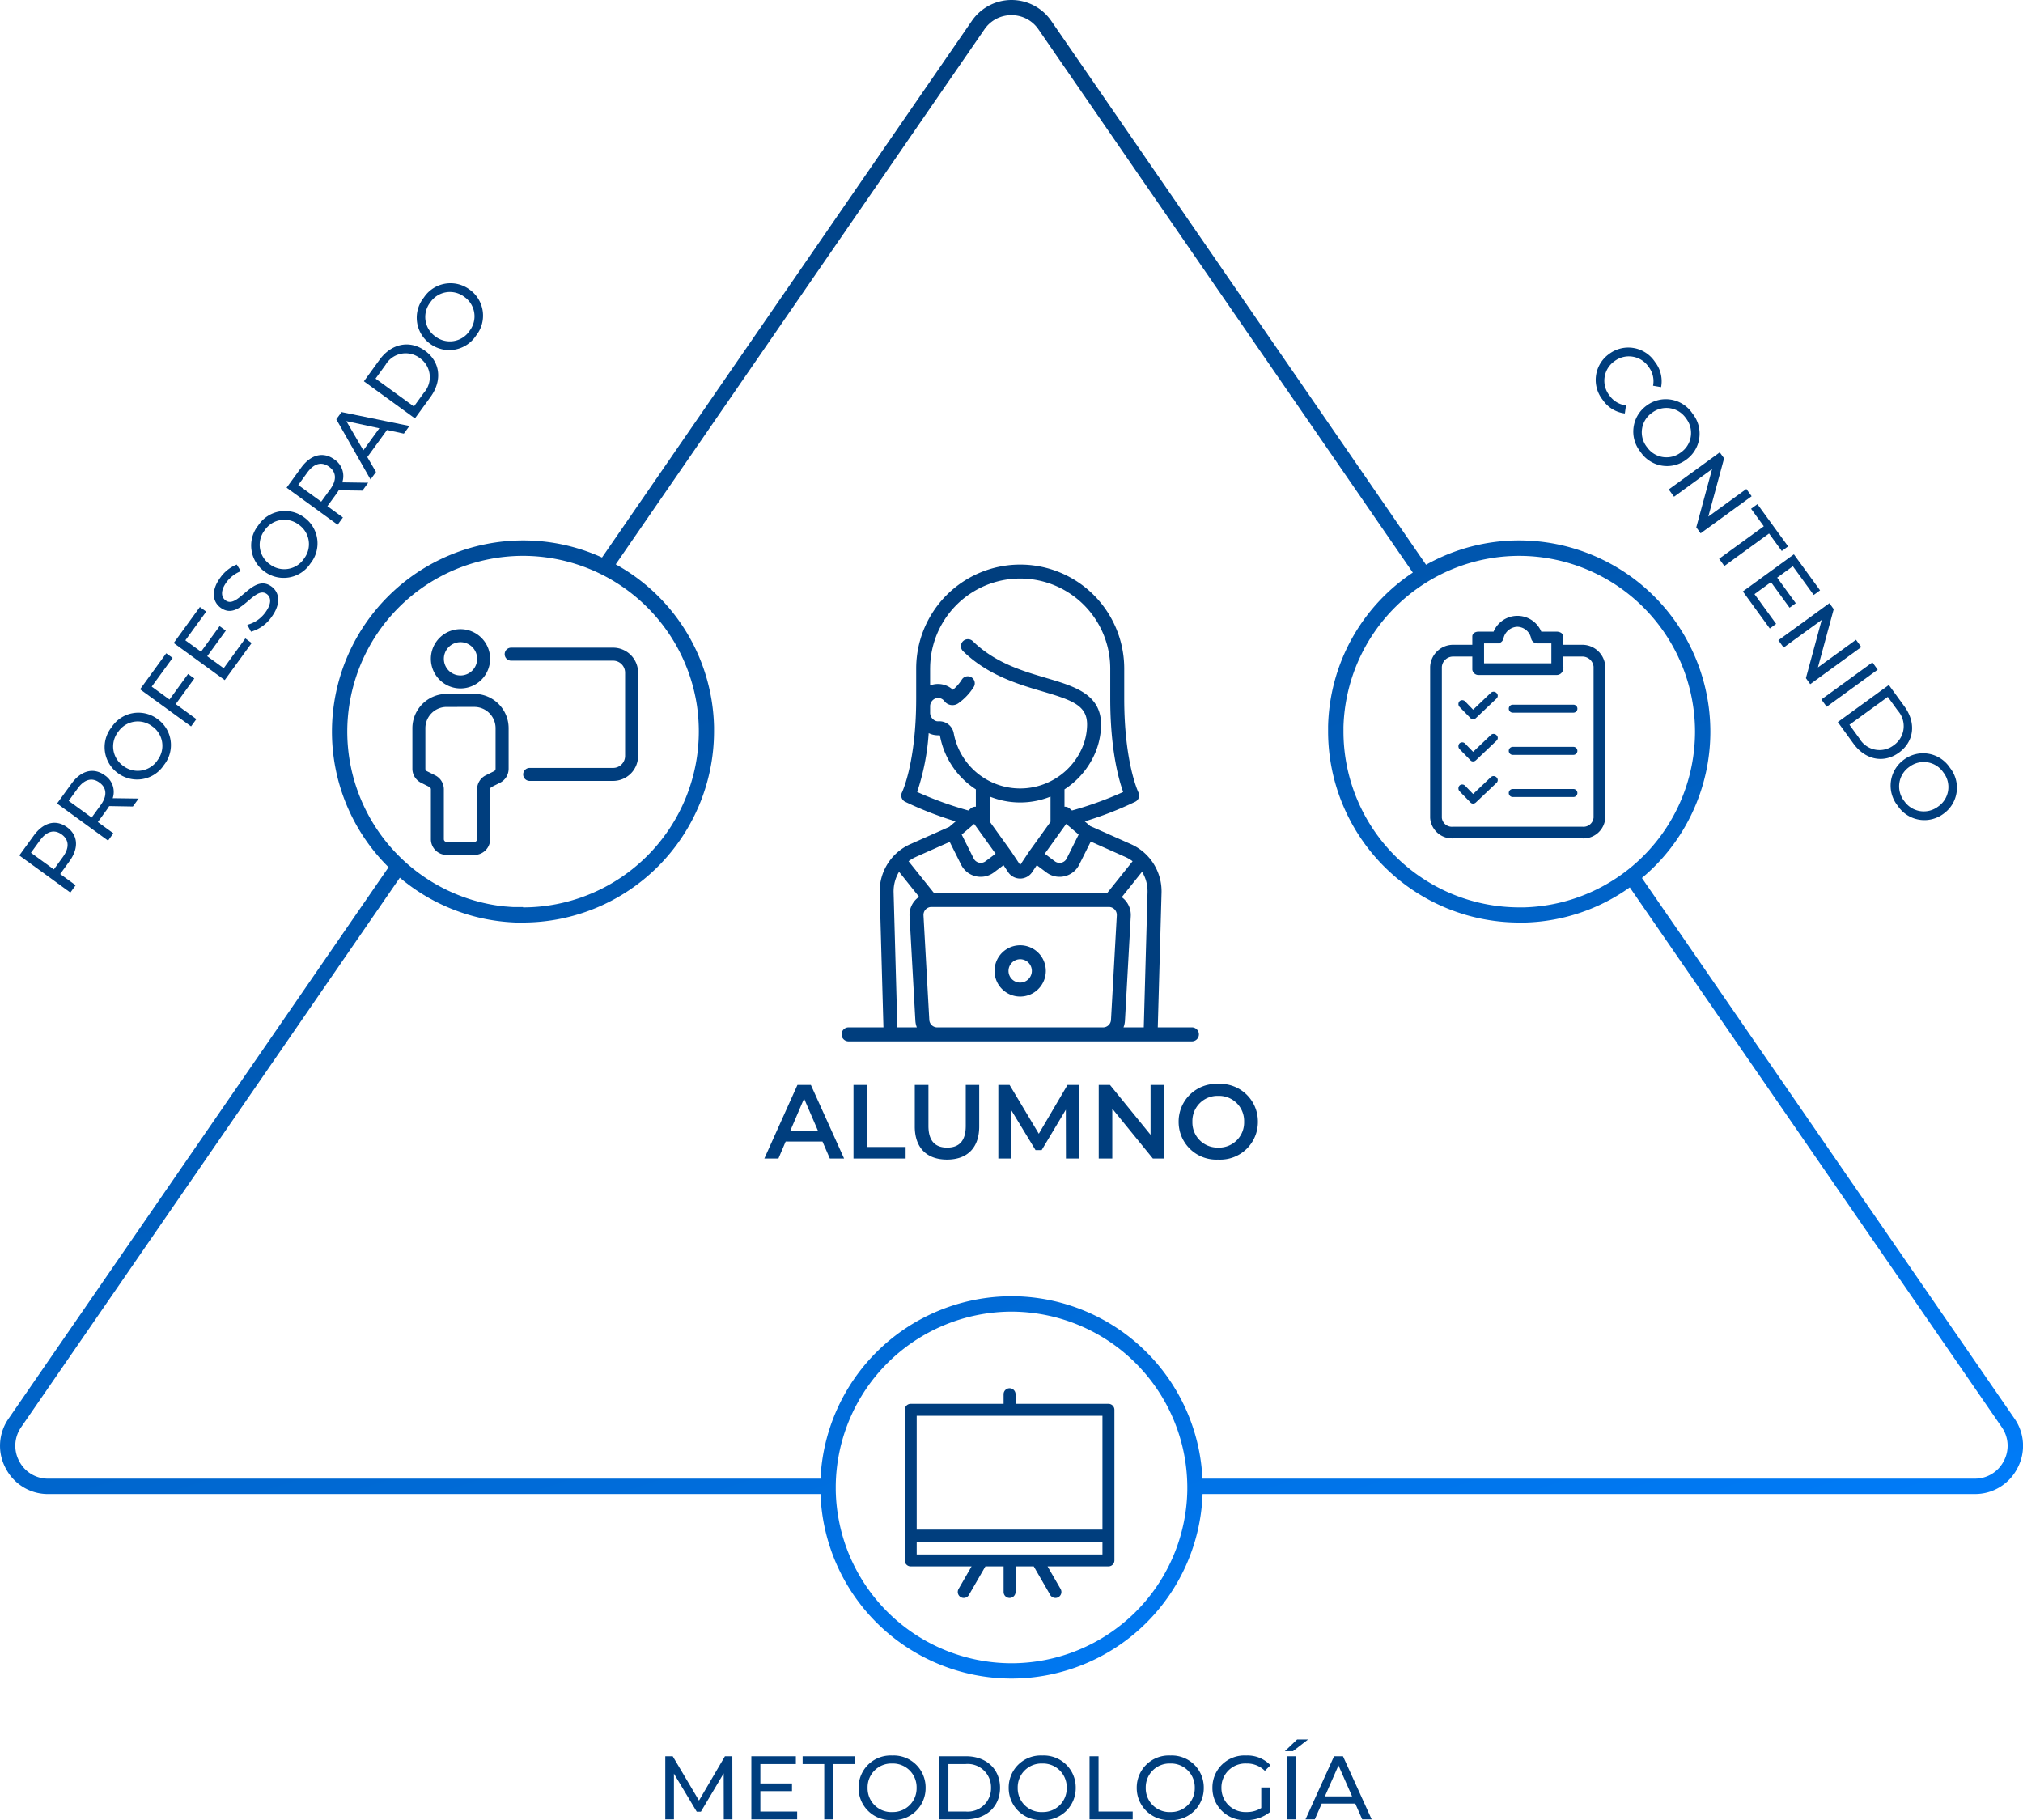
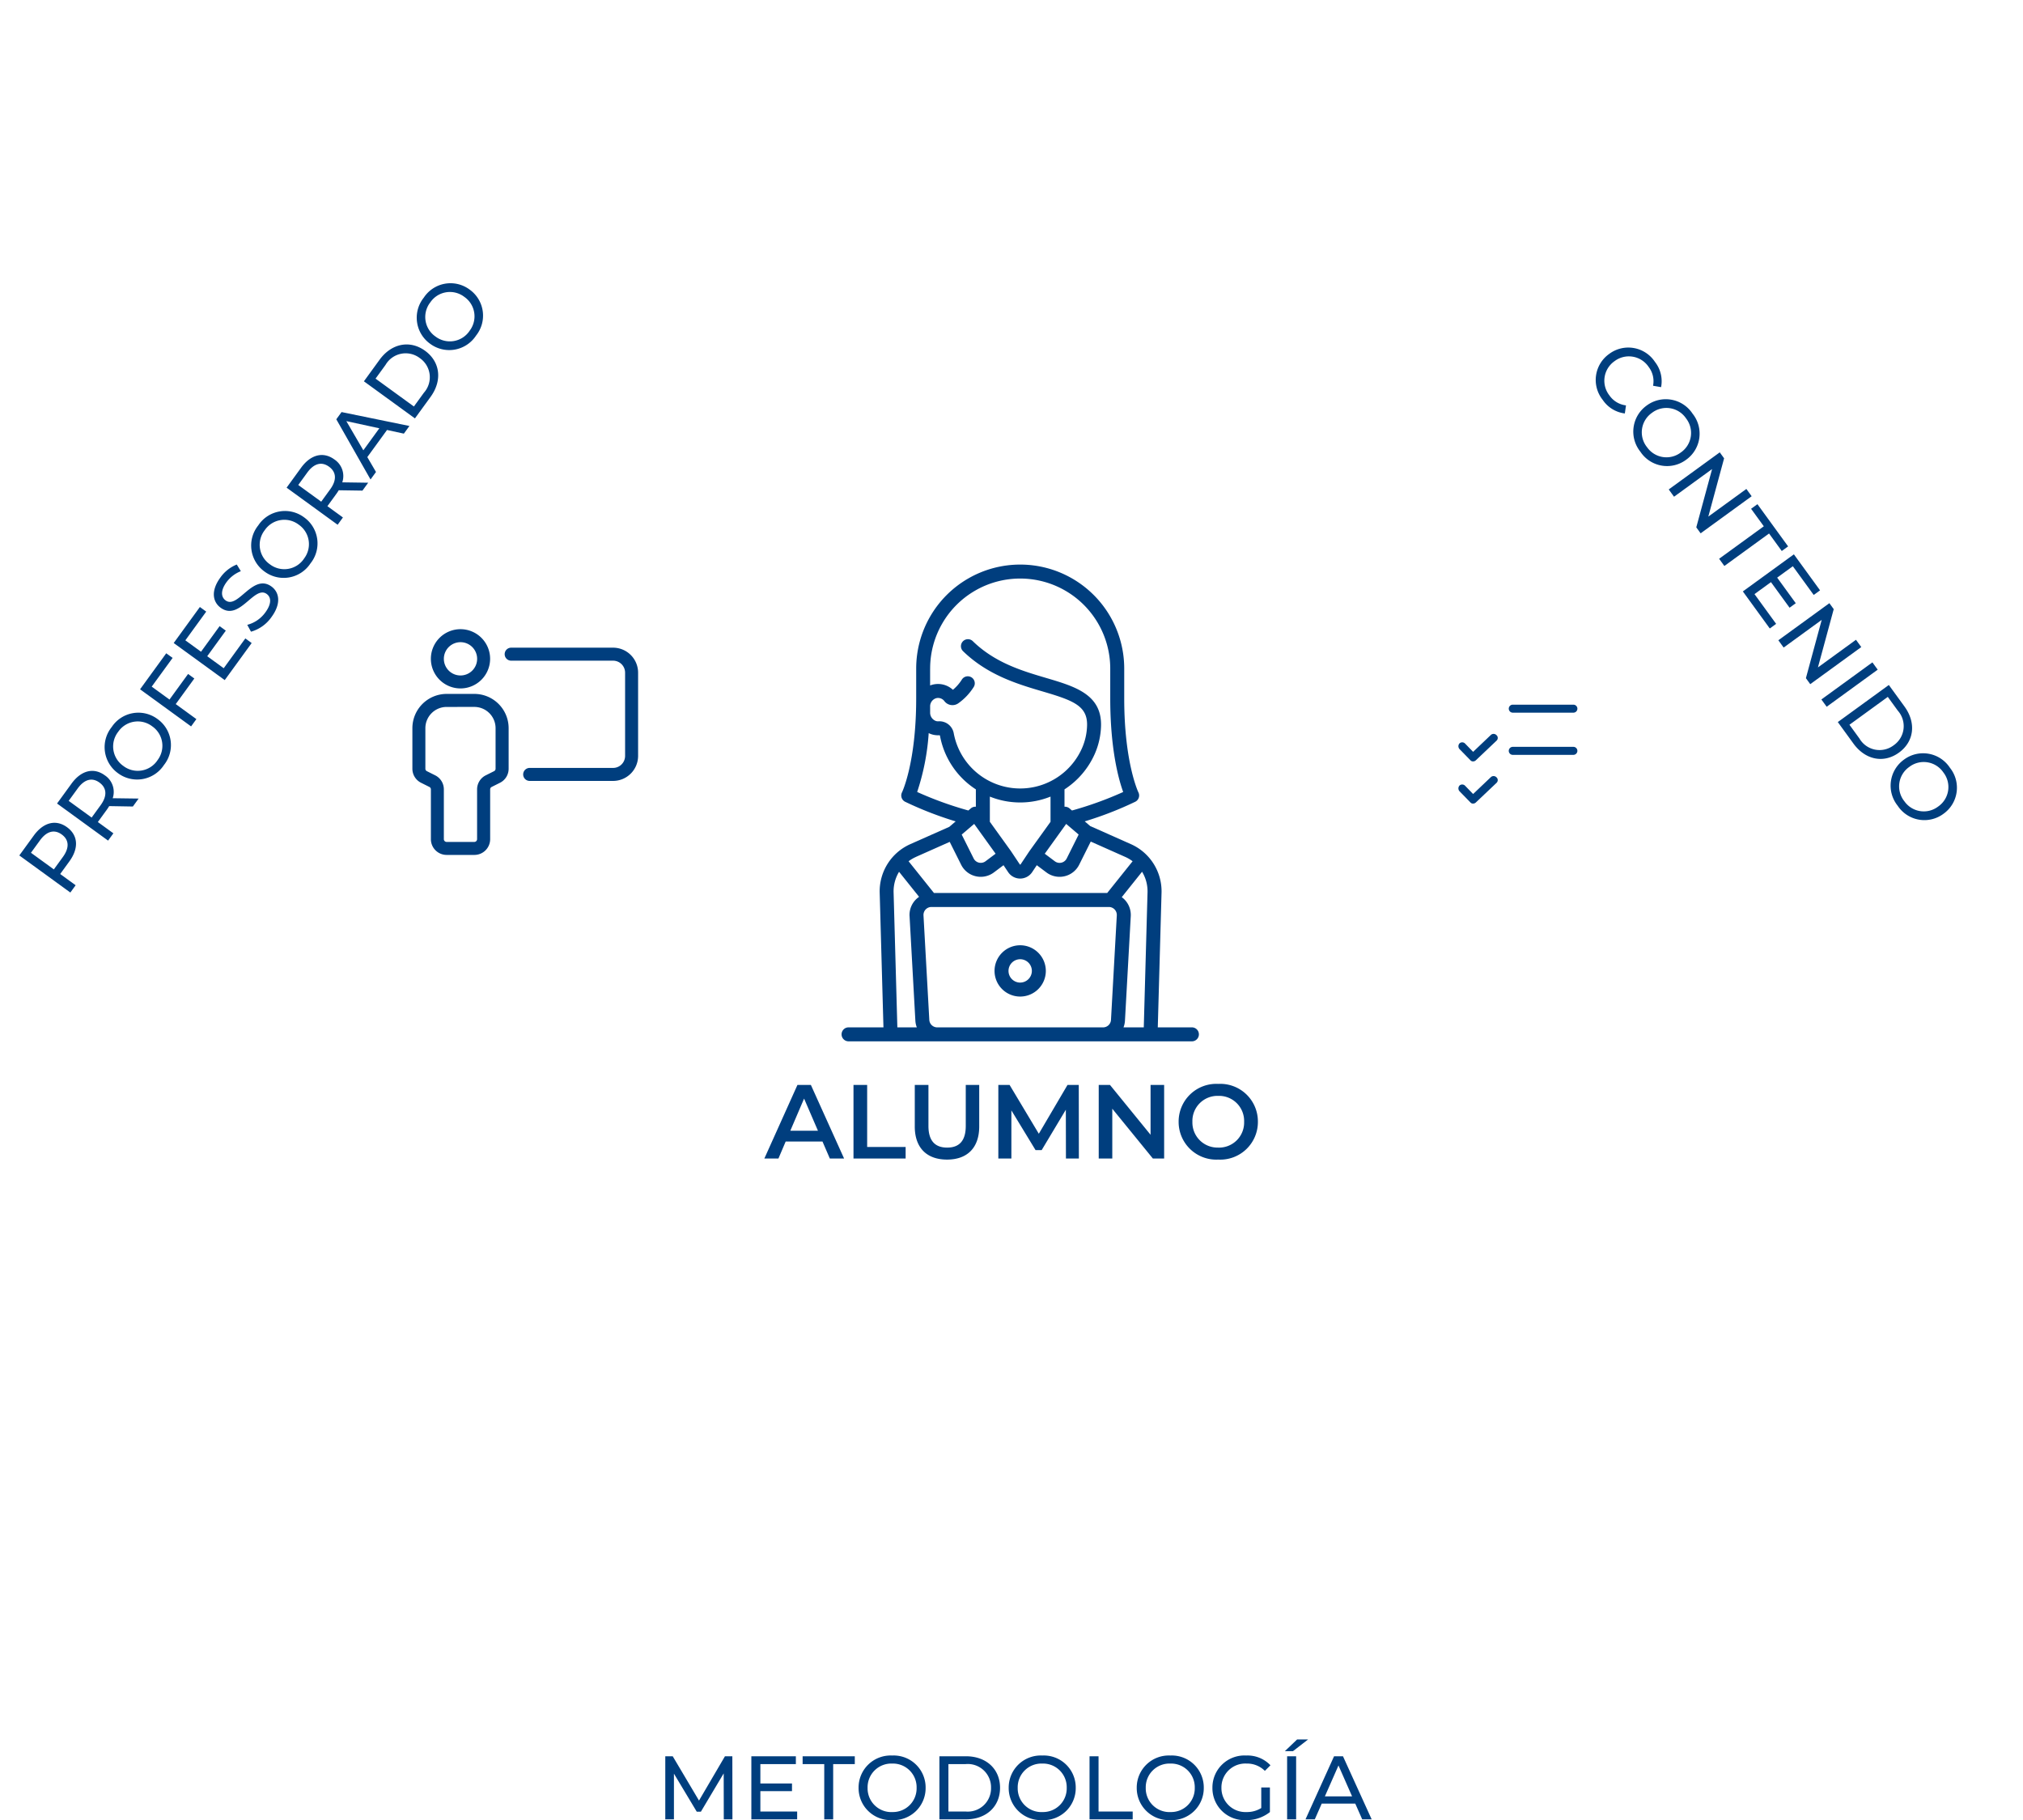
<svg xmlns="http://www.w3.org/2000/svg" width="269.419" height="242.377" viewBox="0 0 269.419 242.377">
  <defs>
    <linearGradient id="linear-gradient" x1="0.321" y1="0.057" x2="0.724" y2="1.058" gradientUnits="objectBoundingBox">
      <stop offset="0" stop-color="#003e7e" />
      <stop offset="1" stop-color="#007fff" />
    </linearGradient>
  </defs>
  <g id="Grupo_4894" data-name="Grupo 4894" transform="translate(-54.998 -825.512)">
    <g id="Grupo_4888" data-name="Grupo 4888" transform="translate(-1270.285 616.504)">
-       <path id="Unión_23" data-name="Unión 23" d="M-12213.444-171.542h-102.835a6.323,6.323,0,0,1-5.682-3.436,6.314,6.314,0,0,1,.4-6.628l50.594-73.41a25.378,25.378,0,0,1-7.54-18.066,25.482,25.482,0,0,1,25.453-25.453,25.3,25.3,0,0,1,10.513,2.274l49.257-71.467a6.415,6.415,0,0,1,5.282-2.777,6.417,6.417,0,0,1,5.285,2.777l49.919,72.431a25.274,25.274,0,0,1,12.411-3.238,25.482,25.482,0,0,1,25.453,25.453,25.407,25.407,0,0,1-9.114,19.5l49.606,71.973a6.32,6.32,0,0,1,.4,6.628,6.321,6.321,0,0,1-5.681,3.436h-102.835a25.481,25.481,0,0,1-25.44,24.571A25.484,25.484,0,0,1-12213.444-171.542Zm2.031-1.017,0,.448a23.438,23.438,0,0,0,23.409,23.1,23.437,23.437,0,0,0,23.411-23.034l0-.513a23.462,23.462,0,0,0-23.408-23.279A23.462,23.462,0,0,0-12211.413-172.56Zm23.406-25.32h.16a.953.953,0,0,1,.1,0h.2a.056.056,0,0,1,.022,0c.052,0,.1,0,.154,0h0a25.486,25.486,0,0,1,24.794,24.287h102.845a4.312,4.312,0,0,0,3.875-2.344,4.308,4.308,0,0,0-.272-4.518l-49.538-71.88a25.147,25.147,0,0,1-13.887,4.685h-.024c-.04,0-.084,0-.127,0s-.08,0-.117,0-.071,0-.105,0c-.059,0-.117,0-.18,0h-.284a25.482,25.482,0,0,1-25.453-25.453c0-.062,0-.121,0-.182v-.176c0-.034,0-.068,0-.1v-.068c0-.04,0-.08,0-.121v-.019a25.266,25.266,0,0,1,11.285-20.486l-49.852-72.335a4.318,4.318,0,0,0-3.605-1.893,4.32,4.32,0,0,0-3.6,1.893l-49.1,71.237a25.291,25.291,0,0,1,13.082,21.269v0l.006.159c0,.008,0,.017,0,.024l.006.226c0,.034,0,.069,0,.1s0,.053,0,.08c0,.044,0,.086,0,.129,0,.021,0,.042,0,.063v.2a25.482,25.482,0,0,1-25.452,25.453h-.532l-.073,0-.081,0-.062,0-.1,0h0c-.137,0-.272-.01-.409-.017h-.011l-.133-.007h-.008l-.137-.008h0a25.422,25.422,0,0,1-3.031-.366l-.028-.005-.1-.018-.062-.012-.07-.013-.1-.02-.035-.007a25.371,25.371,0,0,1-11.42-5.5l-50.43,73.17a4.314,4.314,0,0,0-.269,4.518,4.313,4.313,0,0,0,3.875,2.344h102.847a25.485,25.485,0,0,1,24.791-24.287h0c.049,0,.1,0,.151,0a.066.066,0,0,1,.024,0h.2c.03,0,.064,0,.1,0Zm44.21-75.7a.454.454,0,0,1,0,.071v.254c0,.059,0,.114,0,.173a23.439,23.439,0,0,0,23.412,23.412h.272c.064,0,.13,0,.194,0a.7.7,0,0,1,.08,0c.037,0,.074,0,.111,0a23.439,23.439,0,0,0,22.753-23.4,23.438,23.438,0,0,0-23.411-23.412A23.439,23.439,0,0,0-12143.8-273.579Zm-109.262,23.91c.353,0,.7-.008,1.053-.023a23.441,23.441,0,0,0,22.358-23.388,23.719,23.719,0,0,0-.229-3.3l0-.02-.015-.1a23.452,23.452,0,0,0-23.164-19.983,23.439,23.439,0,0,0-23.412,23.412,23.449,23.449,0,0,0,20.282,23.2l.027,0,.112.015.042.005.095.012.063.007.073.009.074.008.062.007.087.009.051.005.087.009.051,0,.1.01h.016l.122.011h.016q.262.023.527.04h.009l.134.008h0l.1.006.047,0,.09,0,.051,0,.087,0,.061,0,.085,0,.053,0,.091,0,.056,0,.083,0h.067l.074,0h.433Z" transform="translate(13647.999 579.513)" fill="url(#linear-gradient)" />
      <g id="Trazado_2747" data-name="Trazado 2747" transform="translate(1382.916 293.046)">
        <path id="Trazado_2838" data-name="Trazado 2838" d="M1413.688,339.921a3.695,3.695,0,1,1,3.695-3.695h0A3.7,3.7,0,0,1,1413.688,339.921Zm0-6.158a2.466,2.466,0,1,0,2.466,2.466h0a2.467,2.467,0,0,0-2.466-2.467h0Z" transform="translate(-1409.993 -332.531)" fill="#003e7e" stroke="#003e7e" stroke-width="0.5" />
      </g>
      <g id="Trazado_2748" data-name="Trazado 2748" transform="translate(1380.452 301.666)">
        <path id="Trazado_2839" data-name="Trazado 2839" d="M1414.378,366.142h-3.695a1.85,1.85,0,0,1-1.845-1.848v-6.629a.609.609,0,0,0-.34-.55l-1.1-.551a1.837,1.837,0,0,1-1.024-1.653v-5.4a4.316,4.316,0,0,1,4.311-4.311h3.695a4.316,4.316,0,0,1,4.312,4.311v5.4a1.836,1.836,0,0,1-1.021,1.653l-1.1.551a.609.609,0,0,0-.34.55v6.629a1.85,1.85,0,0,1-1.848,1.848Zm-3.695-19.707a3.083,3.083,0,0,0-3.08,3.077v5.4a.61.61,0,0,0,.34.55l1.1.551a1.836,1.836,0,0,1,1.021,1.653v6.629a.618.618,0,0,0,.616.616h3.695a.617.617,0,0,0,.616-.616v-6.629a1.837,1.837,0,0,1,1.022-1.653l1.1-.551a.61.61,0,0,0,.34-.55v-5.4a3.082,3.082,0,0,0-3.079-3.079Z" transform="translate(-1406.372 -345.2)" fill="#003e7e" stroke="#003e7e" stroke-width="0.5" />
      </g>
      <g id="Trazado_2749" data-name="Trazado 2749" transform="translate(1392.769 295.509)">
        <path id="Trazado_2840" data-name="Trazado 2840" d="M1438.641,353.395h-11.085a.616.616,0,1,1,0-1.231h11.085a1.85,1.85,0,0,0,1.848-1.848V339.23a1.85,1.85,0,0,0-1.848-1.848h-13.549a.616.616,0,1,1,0-1.231h13.55a3.083,3.083,0,0,1,3.079,3.079v11.086A3.083,3.083,0,0,1,1438.641,353.395Z" transform="translate(-1424.476 -336.151)" fill="#003e7e" stroke="#003e7e" stroke-width="0.5" />
      </g>
      <g id="Grupo_4871" data-name="Grupo 4871" transform="translate(1515.993 291.262)">
-         <path id="Trazado_2841" data-name="Trazado 2841" d="M1619.978,332.02l-.04-.114a3.2,3.2,0,0,0-5.927,0l-.04.112h-2.158c-.224,0-.6.082-.6.391v1.364h-2.836a2.815,2.815,0,0,0-2.779,2.681v20.1a2.678,2.678,0,0,0,2.77,2.5h17.279a2.665,2.665,0,0,0,2.779-2.507v-20.1a2.813,2.813,0,0,0-2.78-2.674h-2.836v-1.364c0-.31-.419-.391-.641-.391Zm-7.7,1.064h2.1a.6.6,0,0,0,.5-.491,2.206,2.206,0,0,1,2.092-1.72,2.168,2.168,0,0,1,2.066,1.714.6.6,0,0,0,.548.5h2.161v3.148h-9.466Zm10.533,3.692v-1.936h2.838a1.747,1.747,0,0,1,1.717,1.594v20.261l-.022.005a1.6,1.6,0,0,1-1.715,1.3h-17.255c-.048,0-.1.007-.144.007a1.6,1.6,0,0,1-1.572-1.422V336.45a1.75,1.75,0,0,1,1.715-1.609h2.841V336.8a.568.568,0,0,0,.593.494h10.364A.614.614,0,0,0,1622.812,336.776Z" transform="translate(-1605.596 -329.908)" fill="#003e7e" stroke="#003e7e" stroke-width="0.5" />
-       </g>
+         </g>
      <g id="Grupo_4872" data-name="Grupo 4872" transform="translate(1519.509 306.739)">
        <path id="Trazado_2842" data-name="Trazado 2842" d="M1610.923,354.691l1.438,1.473a.452.452,0,0,0,.365.16.533.533,0,0,0,.375-.16l2.742-2.6a.492.492,0,0,0,.163-.344.486.486,0,0,0-.127-.355h0a.4.4,0,0,1-.03-.027l-.013-.013a.533.533,0,0,0-.744-.027l-2.367,2.252-1.065-1.1a.535.535,0,0,0-.388-.166.526.526,0,0,0-.357.138A.564.564,0,0,0,1610.923,354.691Z" transform="translate(-1610.765 -352.658)" fill="#003e7e" />
      </g>
      <g id="Grupo_4873" data-name="Grupo 4873" transform="translate(1526.218 308.466)">
        <path id="Trazado_2843" data-name="Trazado 2843" d="M1621.112,355.2a.52.52,0,0,0-.354.179.532.532,0,0,0,.365.882h8.063a.536.536,0,0,0,.576-.5.532.532,0,0,0-.5-.565c-.025,0-.048,0-.07,0h-8.085Z" transform="translate(-1620.626 -355.196)" fill="#003e7e" />
      </g>
      <g id="Grupo_4874" data-name="Grupo 4874" transform="translate(1519.509 301.123)">
-         <path id="Trazado_2844" data-name="Trazado 2844" d="M1610.923,346.435l1.438,1.473a.464.464,0,0,0,.364.159.53.53,0,0,0,.376-.159l2.742-2.6a.5.5,0,0,0,.036-.7.252.252,0,0,1-.031-.028l-.012-.012a.532.532,0,0,0-.744-.027l-2.367,2.253-1.065-1.1a.536.536,0,0,0-.388-.166.529.529,0,0,0-.357.138A.565.565,0,0,0,1610.923,346.435Z" transform="translate(-1610.765 -344.402)" fill="#003e7e" />
-       </g>
+         </g>
      <g id="Grupo_4875" data-name="Grupo 4875" transform="translate(1526.218 302.85)">
        <path id="Trazado_2845" data-name="Trazado 2845" d="M1621.112,346.941a.532.532,0,0,0,.012,1.061h8.063a.532.532,0,1,0,.079-1.061h-8.154Z" transform="translate(-1620.625 -346.94)" fill="#003e7e" />
      </g>
      <g id="Grupo_4876" data-name="Grupo 4876" transform="translate(1519.509 312.356)">
        <path id="Trazado_2846" data-name="Trazado 2846" d="M1610.923,362.946l1.438,1.474a.443.443,0,0,0,.365.159.532.532,0,0,0,.375-.159l2.742-2.6a.5.5,0,0,0,.036-.7l-.043-.039a.533.533,0,0,0-.744-.027l-2.367,2.251-1.065-1.1a.536.536,0,0,0-.388-.166.526.526,0,0,0-.357.138A.563.563,0,0,0,1610.923,362.946Z" transform="translate(-1610.765 -360.914)" fill="#003e7e" />
      </g>
      <g id="Grupo_4877" data-name="Grupo 4877" transform="translate(1526.218 314.082)">
-         <path id="Trazado_2847" data-name="Trazado 2847" d="M1621.112,363.452a.532.532,0,0,0,.011,1.061h8.063a.532.532,0,1,0,.079-1.061.585.585,0,0,0-.069,0h-8.085Z" transform="translate(-1620.625 -363.451)" fill="#003e7e" />
-       </g>
+         </g>
      <g id="Grupo_4879" data-name="Grupo 4879" transform="translate(1446.025 394.13)">
        <g id="Grupo_4878" data-name="Grupo 4878">
-           <path id="Trazado_2848" data-name="Trazado 2848" d="M1529.631,483.184h-12.619v-1.529a.546.546,0,0,0-1.093,0v1.529H1503.3a.547.547,0,0,0-.546.546v20.058a.547.547,0,0,0,.546.546h8.538l-1.95,3.379a.547.547,0,0,0,.472.819.548.548,0,0,0,.474-.273l2.266-3.925h2.82v3.652a.546.546,0,1,0,1.093,0v-3.652h2.819l2.266,3.925a.549.549,0,0,0,.474.273.546.546,0,0,0,.472-.819l-1.951-3.379h8.538a.547.547,0,0,0,.546-.546V483.73A.547.547,0,0,0,1529.631,483.184Zm-.546,20.058h-25.239v-2.2h25.239Zm0-3.3h-25.239V484.276h25.239Z" transform="translate(-1502.754 -481.108)" fill="#003e7e" stroke="#003e7e" stroke-width="0.5" />
-         </g>
+           </g>
      </g>
      <g id="Grupo_4886" data-name="Grupo 4886" transform="translate(1437.356 284.192)">
        <g id="Grupo_4882" data-name="Grupo 4882">
          <g id="Grupo_4881" data-name="Grupo 4881">
            <g id="Grupo_4880" data-name="Grupo 4880">
              <path id="Trazado_2849" data-name="Trazado 2849" d="M1536.669,395.847h-4.539l.5-17.915a6.873,6.873,0,0,0-4.09-6.491l-5.292-2.353c-.032-.014-.064-.026-.1-.037l-.747-.638a46.976,46.976,0,0,0,6.733-2.614.933.933,0,0,0,.418-1.244c-.019-.039-1.891-3.95-1.891-12.51v-3.976a13.853,13.853,0,1,0-27.706,0v3.976c0,8.56-1.872,12.471-1.89,12.507a.93.93,0,0,0,.416,1.248,47.066,47.066,0,0,0,6.733,2.615l-.849.725-5.179,2.3a6.871,6.871,0,0,0-4.091,6.49l.5,17.915h-4.647a.93.93,0,1,0,0,1.86h45.727a.93.93,0,1,0,0-1.86Zm-34.856-47.778a11.993,11.993,0,1,1,23.986,0v3.976c0,6.795,1.125,10.8,1.723,12.456a47.41,47.41,0,0,1-6.818,2.465l-.33-.282a.929.929,0,0,0-.668-.22v-2.312a10.86,10.86,0,0,0,4.036-4.733,9.928,9.928,0,0,0,.831-3.72c.107-4.2-3.491-5.257-7.3-6.382-3.192-.942-6.81-2.01-9.776-4.9a.93.93,0,0,0-1.3,1.333c3.3,3.206,7.316,4.394,10.547,5.347,4.079,1.2,6.037,1.9,5.969,4.551a8.042,8.042,0,0,1-.674,3.017,9,9,0,0,1-17.085-2,1.936,1.936,0,0,0-2.012-1.578,1.036,1.036,0,0,1-.318-.027,1.171,1.171,0,0,1-.812-1.159v-.763a1.128,1.128,0,0,1,.859-1.142,1.055,1.055,0,0,1,1.037.4,1.349,1.349,0,0,0,1.855.293,7.63,7.63,0,0,0,2.049-2.165.93.93,0,1,0-1.571-1,5.847,5.847,0,0,1-1.194,1.367,2.926,2.926,0,0,0-2.5-.729,2.816,2.816,0,0,0-.537.152v-2.25Zm7.953,20.4v-3.355a10.832,10.832,0,0,0,8.08,0v3.358l-2.807,3.9-.01.014-.009.013-1.161,1.742a.055.055,0,0,1-.053.029.057.057,0,0,1-.053-.029l-1.161-1.742-.009-.013-.009-.014Zm.765,4.25-1.341,1.006a1.057,1.057,0,0,1-1.581-.373l-1.592-3.183,1.661-1.418Zm9.4-3.968,1.66,1.418L1520,373.355a1.057,1.057,0,0,1-1.581.373l-1.341-1.006Zm-19.846-4.254a31.129,31.129,0,0,0,1.536-7.838,2.684,2.684,0,0,0,.573.21,2.921,2.921,0,0,0,.87.073.122.122,0,0,1,.058.058,10.839,10.839,0,0,0,4.78,7.152v2.31a.929.929,0,0,0-.668.22l-.331.282A47.41,47.41,0,0,1,1500.089,364.5Zm-.15,8.641,4.485-1.995,1.52,3.04a2.912,2.912,0,0,0,1.94,1.536,2.943,2.943,0,0,0,.673.078,2.911,2.911,0,0,0,1.748-.584l1.284-.963.616.923a1.924,1.924,0,0,0,3.2,0l.615-.923,1.285.963a2.909,2.909,0,0,0,1.748.584,2.945,2.945,0,0,0,.674-.078,2.912,2.912,0,0,0,1.94-1.536l1.54-3.08,4.573,2.034a5.028,5.028,0,0,1,1,.587l-3.381,4.226h-23.072l-3.381-4.226A5.061,5.061,0,0,1,1499.939,373.141Zm-.862,7.893.773,13.917a2.918,2.918,0,0,0,.195.9h-2.594l-.5-17.967a5.032,5.032,0,0,1,.727-2.753l2.668,3.335a2.907,2.907,0,0,0-1.271,2.572Zm27.6-.1-.774,13.916a1.059,1.059,0,0,1-1.057,1h-22.084a1.058,1.058,0,0,1-1.056-1l-.774-13.916a1.059,1.059,0,0,1,1.057-1.117h23.63a1.059,1.059,0,0,1,1.057,1.117Zm3.592,14.916h-2.7a2.922,2.922,0,0,0,.194-.9l.773-13.917a2.93,2.93,0,0,0-.793-2.167,2.894,2.894,0,0,0-.408-.357l2.707-3.384a5.026,5.026,0,0,1,.727,2.753Z" transform="translate(-1490.012 -334.215)" fill="#003e7e" />
            </g>
          </g>
        </g>
        <g id="Grupo_4885" data-name="Grupo 4885" transform="translate(20.378 50.697)">
          <g id="Grupo_4884" data-name="Grupo 4884">
            <g id="Grupo_4883" data-name="Grupo 4883">
              <path id="Trazado_2850" data-name="Trazado 2850" d="M1523.379,408.732a3.415,3.415,0,1,0,3.415,3.415A3.419,3.419,0,0,0,1523.379,408.732Zm0,4.97a1.555,1.555,0,1,1,1.555-1.555A1.557,1.557,0,0,1,1523.379,413.7Z" transform="translate(-1519.964 -408.732)" fill="#003e7e" />
            </g>
          </g>
        </g>
      </g>
    </g>
    <path id="Trazado_3037" data-name="Trazado 3037" d="M-44.484-8.4H-47.76V0h1.2V-2.544h2.076c2.184,0,3.5-1.1,3.5-2.928S-42.3-8.4-44.484-8.4Zm-.036,4.812h-2.04V-7.356h2.04c1.536,0,2.34.684,2.34,1.884S-42.984-3.588-44.52-3.588ZM-32.292,0l-1.992-2.82a2.651,2.651,0,0,0,1.848-2.652c0-1.824-1.32-2.928-3.5-2.928h-3.276V0h1.2V-2.556h2.076c.18,0,.36-.012.528-.024L-33.6,0Zm-3.684-3.576h-2.04v-3.78h2.04c1.536,0,2.34.684,2.34,1.884S-34.44-3.576-35.976-3.576ZM-26.7.1a4.256,4.256,0,0,0,4.452-4.3A4.256,4.256,0,0,0-26.7-8.5a4.269,4.269,0,0,0-4.476,4.3A4.269,4.269,0,0,0-26.7.1Zm0-1.068A3.16,3.16,0,0,1-29.976-4.2,3.16,3.16,0,0,1-26.7-7.428,3.154,3.154,0,0,1-23.448-4.2,3.154,3.154,0,0,1-26.7-.972Zm12.216-6.384V-8.4h-5.928V0h1.2V-3.4H-15V-4.428h-4.212V-7.356Zm2.892,6.312V-3.756H-7.38v-1.02h-4.212v-2.58h4.728V-8.4h-5.928V0h6.1V-1.044ZM-2.3.1C-.084.1.948-1.008.948-2.292c0-3.084-5.088-1.8-5.088-3.852,0-.732.612-1.332,2.04-1.332a4.338,4.338,0,0,1,2.3.684l.4-.96A4.942,4.942,0,0,0-2.1-8.5c-2.208,0-3.216,1.1-3.216,2.4,0,3.12,5.088,1.824,5.088,3.876,0,.732-.624,1.3-2.076,1.3A4.323,4.323,0,0,1-5.076-1.9L-5.52-.96A4.986,4.986,0,0,0-2.3.1Zm8.8,0a4.256,4.256,0,0,0,4.452-4.3A4.256,4.256,0,0,0,6.492-8.5,4.269,4.269,0,0,0,2.016-4.2,4.269,4.269,0,0,0,6.492.1Zm0-1.068A3.16,3.16,0,0,1,3.216-4.2,3.16,3.16,0,0,1,6.492-7.428,3.154,3.154,0,0,1,9.744-4.2,3.154,3.154,0,0,1,6.492-.972ZM19.7,0,17.712-2.82A2.651,2.651,0,0,0,19.56-5.472c0-1.824-1.32-2.928-3.5-2.928H12.78V0h1.2V-2.556h2.076c.18,0,.36-.012.528-.024L18.4,0ZM16.02-3.576H13.98v-3.78h2.04c1.536,0,2.34.684,2.34,1.884S17.556-3.576,16.02-3.576ZM27.78,0h1.26L25.224-8.4H24.036L20.232,0h1.236l.924-2.1h4.464ZM22.812-3.06l1.812-4.116L26.436-3.06ZM30.288,0h3.54c2.7,0,4.536-1.7,4.536-4.2s-1.836-4.2-4.536-4.2h-3.54Zm1.2-1.044V-7.356h2.268A3.1,3.1,0,0,1,37.164-4.2a3.1,3.1,0,0,1-3.408,3.156ZM43.992.1a4.256,4.256,0,0,0,4.452-4.3,4.256,4.256,0,0,0-4.452-4.3,4.269,4.269,0,0,0-4.476,4.3A4.269,4.269,0,0,0,43.992.1Zm0-1.068A3.16,3.16,0,0,1,40.716-4.2a3.16,3.16,0,0,1,3.276-3.228A3.154,3.154,0,0,1,47.244-4.2,3.154,3.154,0,0,1,43.992-.972Z" transform="matrix(0.588, -0.809, 0.809, 0.588, 92.449, 905.733)" fill="#003e7e" />
    <path id="Trazado_3038" data-name="Trazado 3038" d="M-33.414.1a4.168,4.168,0,0,0,3.2-1.32l-.78-.756A3.124,3.124,0,0,1-33.354-.972a3.173,3.173,0,0,1-3.3-3.228,3.173,3.173,0,0,1,3.3-3.228,3.112,3.112,0,0,1,2.364,1l.78-.756A4.151,4.151,0,0,0-33.4-8.5a4.249,4.249,0,0,0-4.452,4.3A4.246,4.246,0,0,0-33.414.1Zm8.532,0A4.256,4.256,0,0,0-20.43-4.2a4.256,4.256,0,0,0-4.452-4.3,4.269,4.269,0,0,0-4.476,4.3A4.269,4.269,0,0,0-24.882.1Zm0-1.068A3.16,3.16,0,0,1-28.158-4.2a3.16,3.16,0,0,1,3.276-3.228A3.154,3.154,0,0,1-21.63-4.2,3.154,3.154,0,0,1-24.882-.972ZM-12.57-8.4v6.264L-17.61-8.4h-.984V0h1.2V-6.264L-12.354,0h.984V-8.4ZM-7.182,0h1.188V-7.356h2.88V-8.4h-6.948v1.044h2.88ZM-.606-1.044V-3.756H3.606v-1.02H-.606v-2.58H4.122V-8.4H-1.806V0h6.1V-1.044ZM12.258-8.4v6.264L7.218-8.4H6.234V0h1.2V-6.264L12.474,0h.984V-8.4ZM15.978,0h1.2V-8.4h-1.2ZM19.7,0h3.54c2.7,0,4.536-1.7,4.536-4.2s-1.836-4.2-4.536-4.2H19.7Zm1.2-1.044V-7.356h2.268A3.1,3.1,0,0,1,26.574-4.2a3.1,3.1,0,0,1-3.408,3.156ZM33.4.1a4.256,4.256,0,0,0,4.452-4.3A4.256,4.256,0,0,0,33.4-8.5a4.269,4.269,0,0,0-4.476,4.3A4.269,4.269,0,0,0,33.4.1Zm0-1.068A3.16,3.16,0,0,1,30.126-4.2,3.16,3.16,0,0,1,33.4-7.428,3.154,3.154,0,0,1,36.654-4.2,3.154,3.154,0,0,1,33.4-.972Z" transform="matrix(0.588, 0.809, -0.809, 0.588, 288.17, 905.733)" fill="#003e7e" />
    <path id="Trazado_3040" data-name="Trazado 3040" d="M-37.458,0l-.012-8.4h-.984L-41.91-2.5l-3.5-5.9H-46.4V0h1.152V-6.084L-42.21-1.02h.552l3.036-5.1L-38.61,0Zm3.72-1.044V-3.756h4.212v-1.02h-4.212v-2.58h4.728V-8.4h-5.928V0h6.1V-1.044ZM-25.23,0h1.188V-7.356h2.88V-8.4H-28.11v1.044h2.88Zm9.048.1A4.256,4.256,0,0,0-11.73-4.2a4.256,4.256,0,0,0-4.452-4.3,4.269,4.269,0,0,0-4.476,4.3A4.269,4.269,0,0,0-16.182.1Zm0-1.068A3.16,3.16,0,0,1-19.458-4.2a3.16,3.16,0,0,1,3.276-3.228A3.154,3.154,0,0,1-12.93-4.2,3.154,3.154,0,0,1-16.182-.972ZM-9.894,0h3.54c2.7,0,4.536-1.7,4.536-4.2S-3.654-8.4-6.354-8.4h-3.54Zm1.2-1.044V-7.356h2.268A3.1,3.1,0,0,1-3.018-4.2,3.1,3.1,0,0,1-6.426-1.044ZM3.81.1A4.256,4.256,0,0,0,8.262-4.2,4.256,4.256,0,0,0,3.81-8.5,4.269,4.269,0,0,0-.666-4.2,4.269,4.269,0,0,0,3.81.1Zm0-1.068A3.16,3.16,0,0,1,.534-4.2,3.16,3.16,0,0,1,3.81-7.428,3.154,3.154,0,0,1,7.062-4.2,3.154,3.154,0,0,1,3.81-.972ZM10.1,0h5.748V-1.044H11.3V-8.4H10.1ZM20.862.1a4.256,4.256,0,0,0,4.452-4.3,4.256,4.256,0,0,0-4.452-4.3,4.269,4.269,0,0,0-4.476,4.3A4.269,4.269,0,0,0,20.862.1Zm0-1.068A3.16,3.16,0,0,1,17.586-4.2a3.16,3.16,0,0,1,3.276-3.228A3.154,3.154,0,0,1,24.114-4.2,3.154,3.154,0,0,1,20.862-.972Zm12.108-.54A3.555,3.555,0,0,1,31-.972,3.189,3.189,0,0,1,27.666-4.2a3.178,3.178,0,0,1,3.348-3.228,3.33,3.33,0,0,1,2.436.972l.744-.744a4.21,4.21,0,0,0-3.228-1.3,4.262,4.262,0,0,0-4.5,4.3A4.255,4.255,0,0,0,30.942.1a4.964,4.964,0,0,0,3.18-1.068V-4.248H32.97Zm3.144-7.572h1.08l2.016-1.56H37.746ZM36.414,0h1.2V-8.4h-1.2Zm10,0h1.26L43.854-8.4H42.666L38.862,0H40.1l.924-2.1h4.464ZM41.442-3.06l1.812-4.116L45.066-3.06Z" transform="translate(190 1067.794)" fill="#003e7e" />
    <path id="Trazado_3039" data-name="Trazado 3039" d="M-24.486,0h1.9l-4.424-9.8H-28.8L-33.208,0h1.876l.966-2.268h4.9ZM-29.75-3.7l1.834-4.284L-26.068-3.7ZM-21.336,0h6.944V-1.54h-5.124V-9.8h-1.82Zm12.46.14C-6.2.14-4.592-1.414-4.592-4.27V-9.8H-6.384v5.46c0,2.016-.9,2.884-2.478,2.884s-2.492-.868-2.492-2.884V-9.8h-1.82v5.53C-13.174-1.414-11.564.14-8.876.14ZM8.68,0,8.666-9.8h-1.5L3.346-3.3-.546-9.8h-1.5V0H-.308V-6.412L2.912-1.12h.812L6.944-6.5,6.958,0Zm9.548-9.8v6.636L12.824-9.8h-1.5V0h1.806V-6.636L18.536,0h1.5V-9.8ZM27.244.14A5.01,5.01,0,0,0,32.522-4.9a5.01,5.01,0,0,0-5.278-5.04A5.018,5.018,0,0,0,21.966-4.9,5.018,5.018,0,0,0,27.244.14Zm0-1.6A3.34,3.34,0,0,1,23.8-4.9a3.34,3.34,0,0,1,3.444-3.444A3.34,3.34,0,0,1,30.688-4.9,3.34,3.34,0,0,1,27.244-1.456Z" transform="translate(190 979.794)" fill="#003e7e" />
  </g>
</svg>